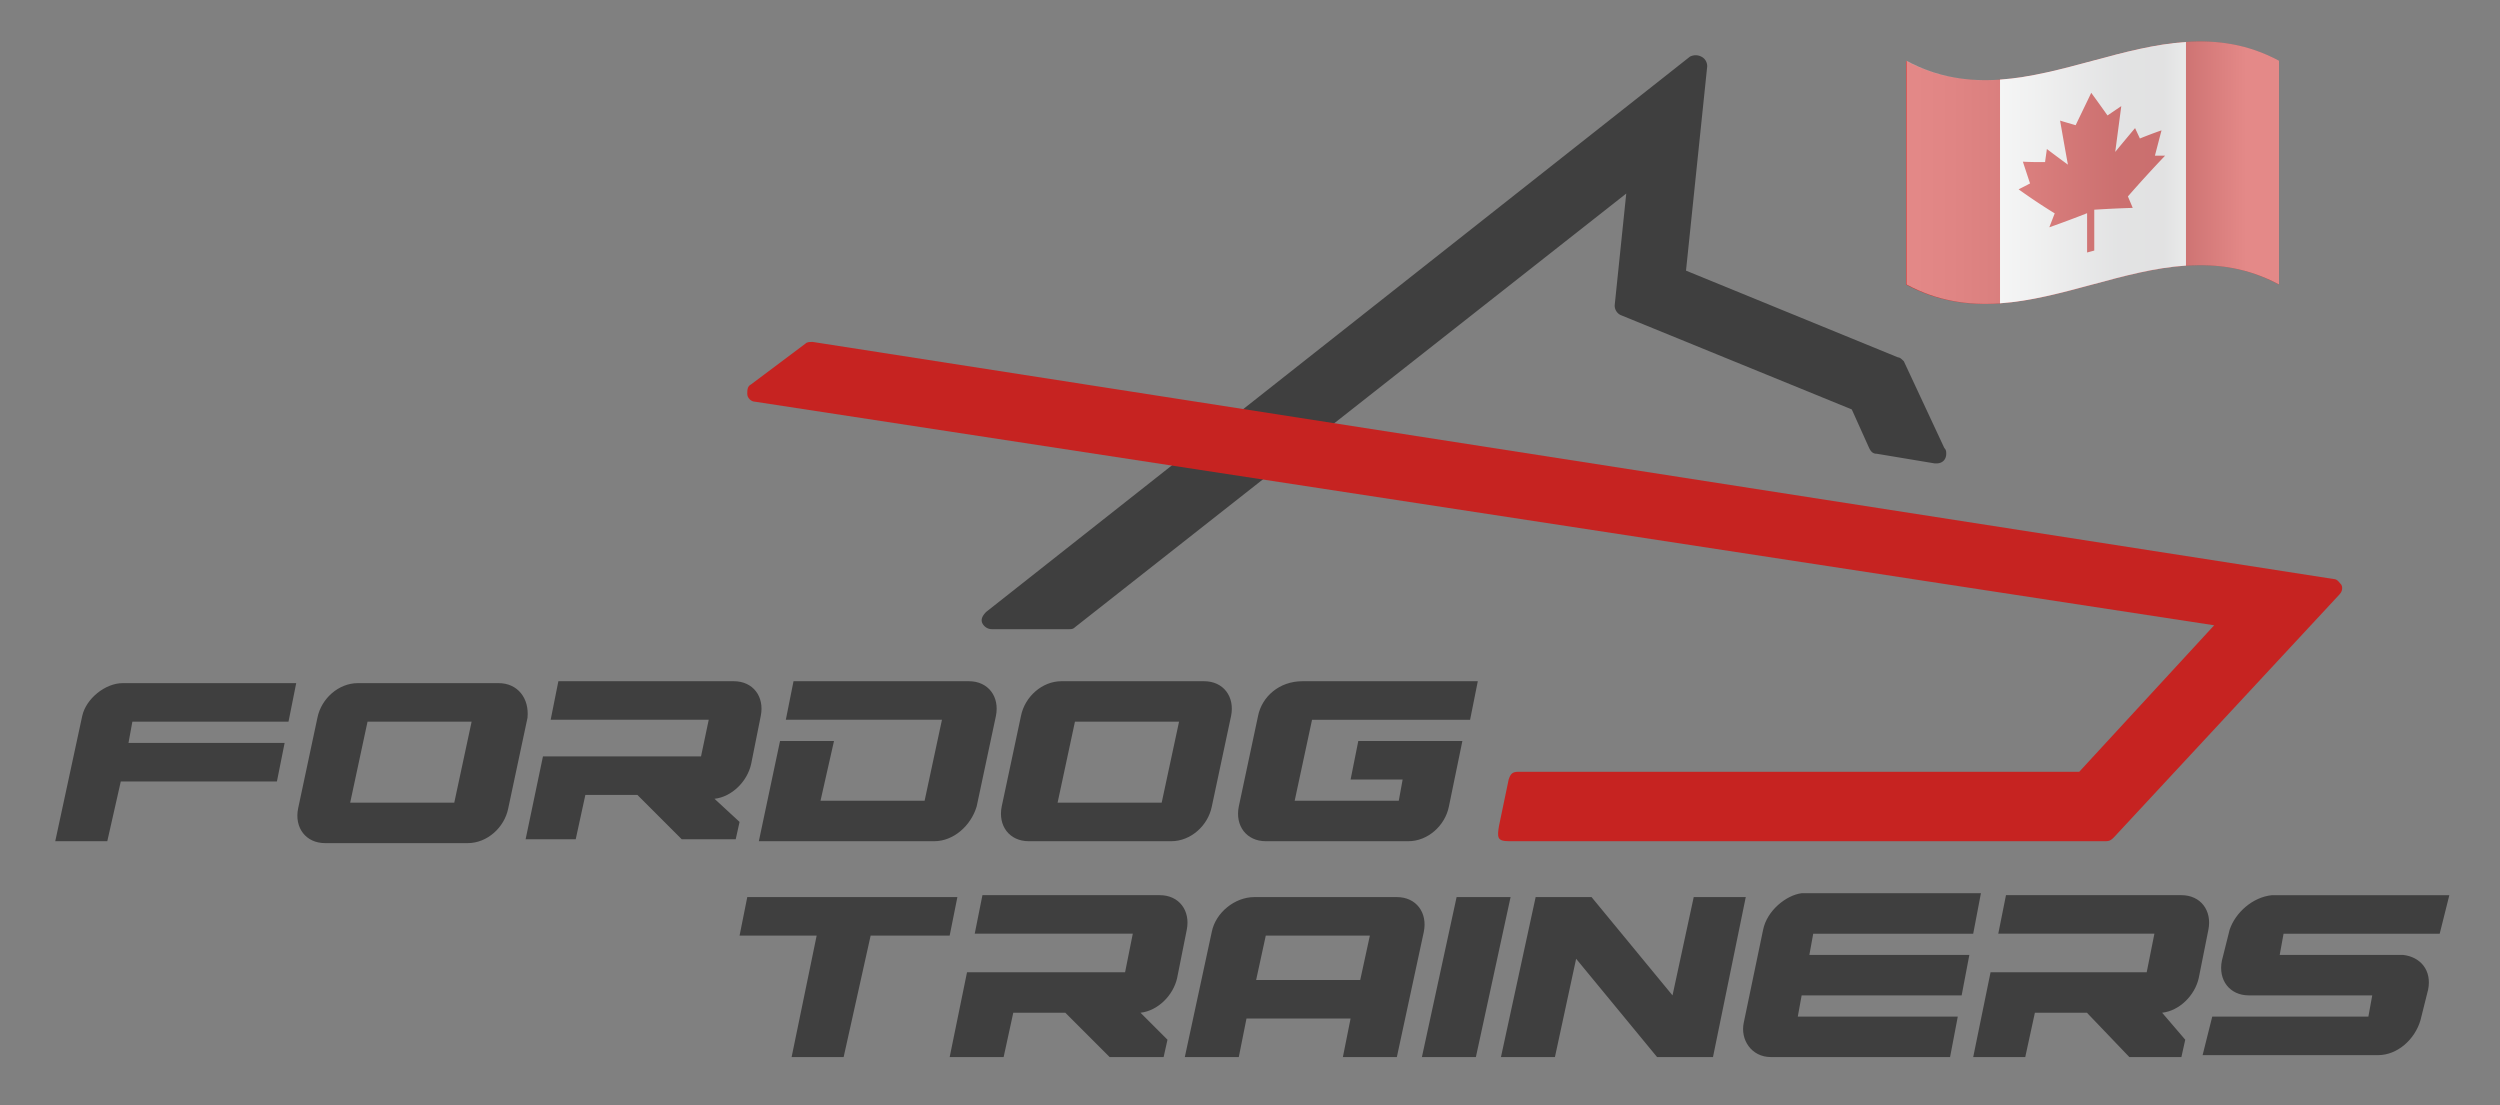
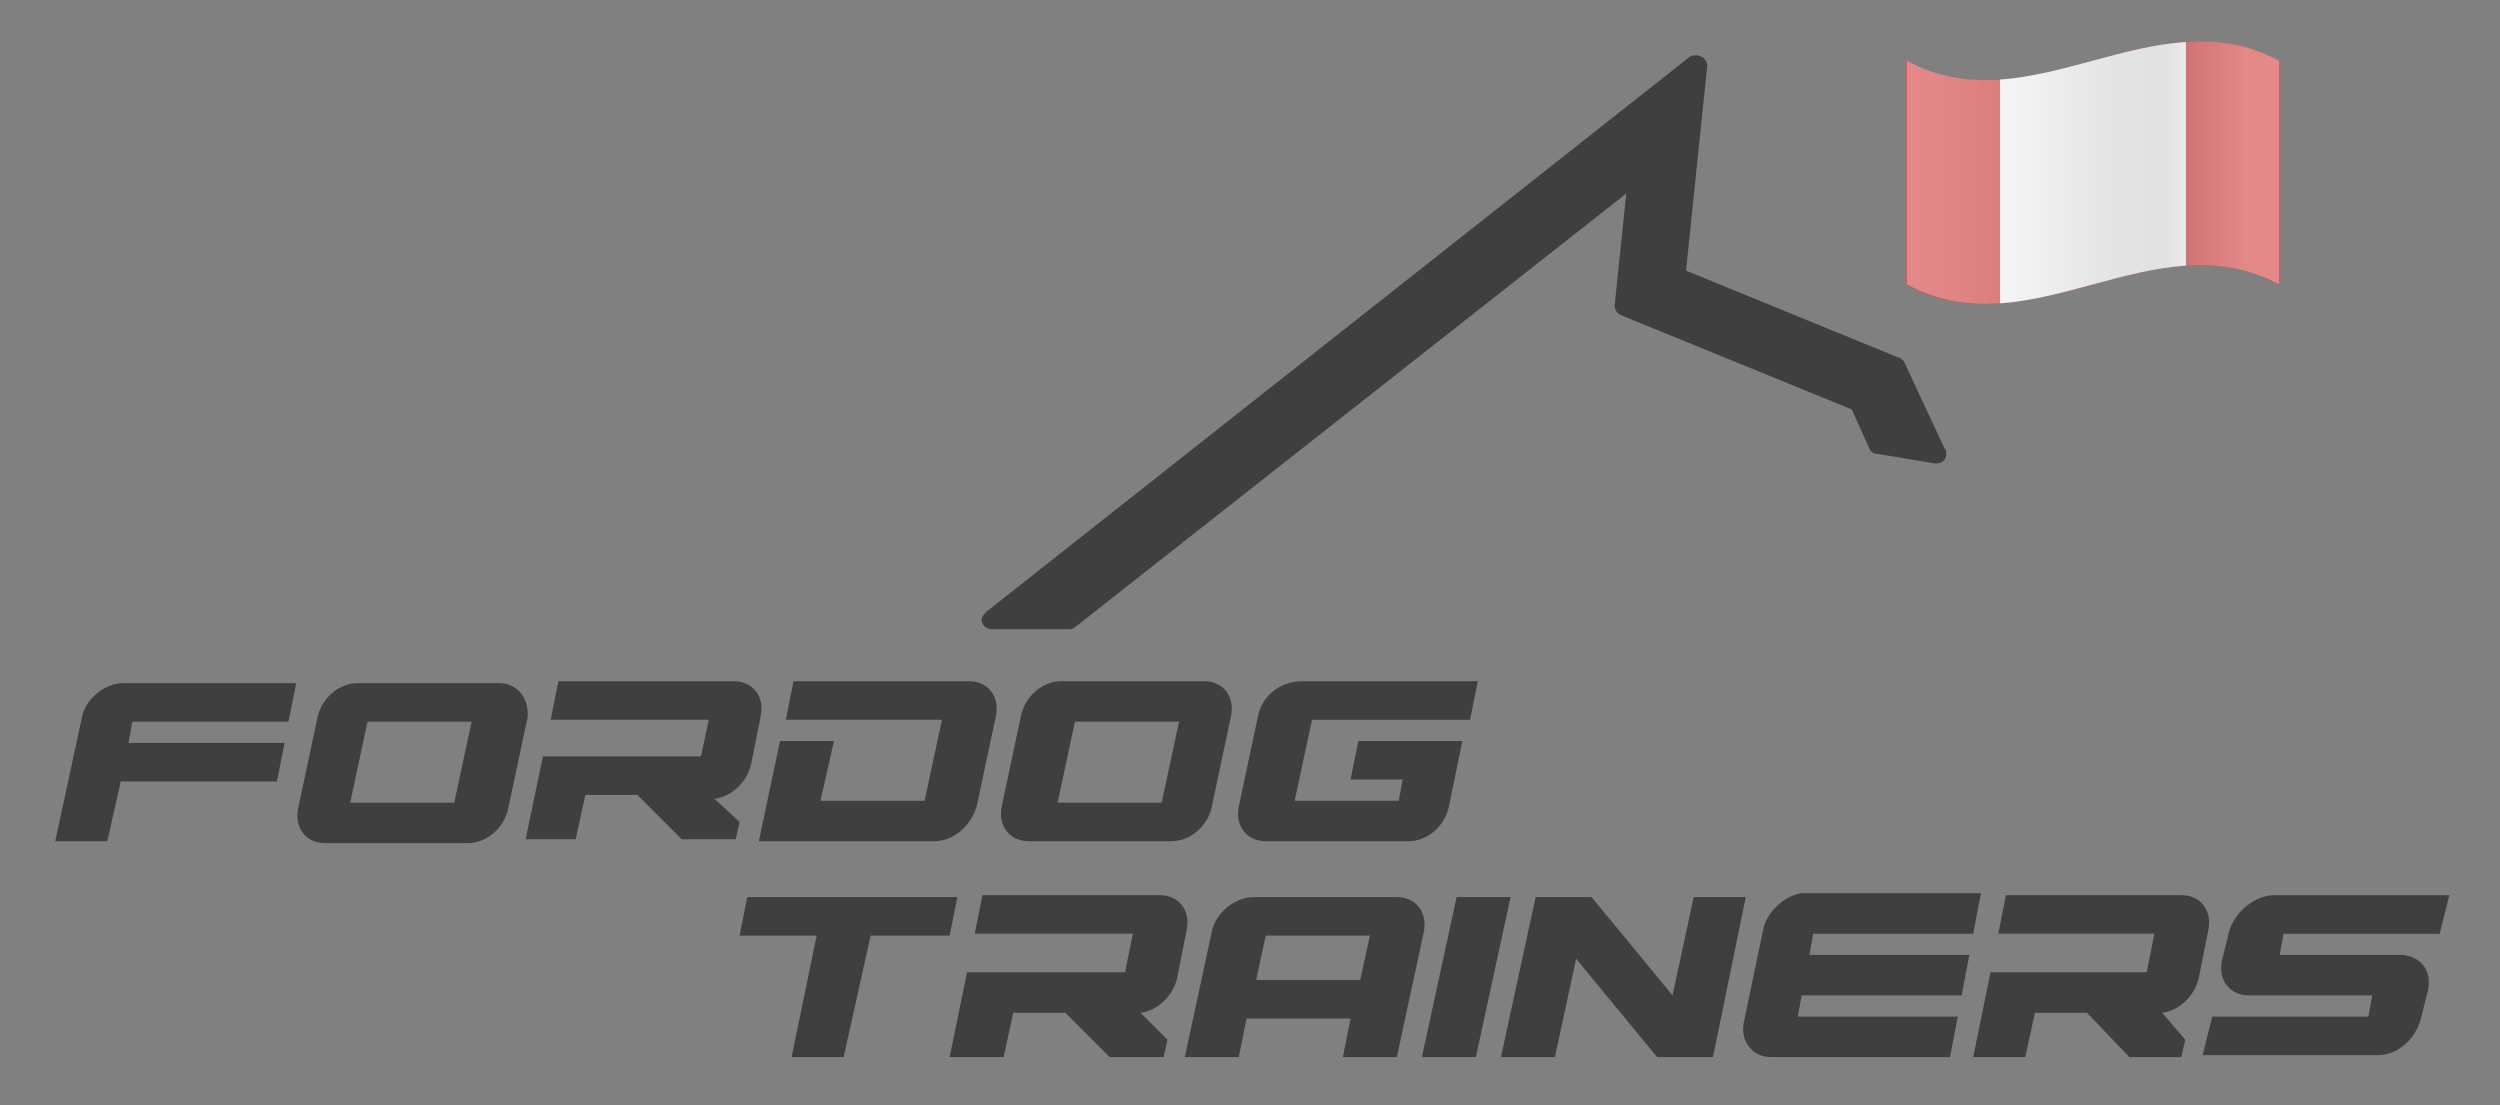
<svg xmlns="http://www.w3.org/2000/svg" width="181" height="80" fill="none">
  <rect width="100%" height="100%" fill="#808080" stroke="none" />
  <path d="M122.346 4.105a.889.889 0 0 1 .837 0c.279.14.419.418.419.697l-1.535 14.793 15.351 6.28c.14 0 .279.14.419.279l2.931 6.28c.139.139.139.279.139.418 0 .419-.279.698-.698.698h-.139l-4.187-.698c-.279 0-.419-.14-.558-.418l-1.256-2.792-16.747-6.837a.768.768 0 0 1-.419-.698l.837-8.094-39.913 31.399c-.14.14-.28.14-.419.14h-5.582a.767.767 0 0 1-.698-.42c-.14-.279 0-.558.28-.837l50.938-40.19Z" fill="#3F3F3F" />
-   <path d="M54.66 29.083c-.28 0-.558-.28-.558-.558 0-.28 0-.558.279-.698l3.907-2.93c.14-.14.28-.14.559-.14l110.111 17.165c.279 0 .419.279.558.418.14.28 0 .558-.139.698l-16.329 17.583c-.139.14-.279.28-.558.28h-43.263c-.837 0-.837-.28-.698-1.117l.698-3.35c.14-.418.279-.557.698-.557h40.611l9.769-10.606L54.66 29.083Z" fill="#C62321" />
  <path d="M57.312 76.532h3.768l1.954-8.792h5.722l.558-2.79H54.102l-.558 2.79h5.582l-1.814 8.792ZM102.946 76.532h3.908l2.512-11.583h-3.908l-2.512 11.583ZM124.02 76.532l2.373-11.583h-3.768l-1.535 7.117-5.862-7.117h-4.047l-2.512 11.583h3.908l1.535-7.117 5.861 7.117h4.047ZM82.572 73.322c1.256-.14 2.373-1.256 2.652-2.512l.697-3.489c.28-1.395-.558-2.511-1.953-2.511h-12.84l-.558 2.79h11.444l-.558 2.792H70.012l-1.256 6.14h3.907l.698-3.21h3.768l3.21 3.21h3.908l.279-1.256-1.954-1.954ZM101.132 64.95H90.804c-1.395 0-2.79 1.116-3.07 2.511l-1.954 9.07h3.908l.558-2.79h7.536l-.558 2.79h3.908l1.953-9.07c.28-1.395-.558-2.512-1.953-2.512Zm-2.652 6h-7.536l.698-3.21h7.536l-.698 3.21ZM161.423 67.322l-.559 2.232c-.279 1.396.559 2.512 1.954 2.512h8.932l-.279 1.535h-11.304l-.698 2.791h12.7c1.395 0 2.651-1.116 3.07-2.512l.558-2.232c.279-1.396-.558-2.373-1.814-2.512h-8.932l.279-1.535h11.304l.698-2.791h-12.839c-1.396.14-2.652 1.255-3.07 2.511ZM156.537 73.322c1.256-.14 2.373-1.256 2.652-2.512l.697-3.489c.28-1.395-.558-2.511-1.953-2.511h-12.7l-.558 2.79h11.304l-.558 2.792h-11.305l-1.256 6.14h3.768l.698-3.21h3.768l3.071 3.21h3.768l.279-1.256-1.675-1.954ZM127.648 67.32l-1.395 6.699c-.279 1.256.558 2.512 1.954 2.512h12.978l.559-2.93H130.16l.279-1.536h11.584l.558-2.93h-11.583l.279-1.535h11.583l.558-2.931h-12.979c-1.116.14-2.512 1.256-2.791 2.651ZM51.73 57.833c1.256-.14 2.373-1.256 2.652-2.512l.698-3.489c.279-1.395-.558-2.512-1.954-2.512h-12.7l-.558 2.791h11.444l-.558 2.652H39.31l-1.256 6h3.628l.698-3.21h3.768l3.21 3.21h3.908l.279-1.255-1.815-1.675ZM5.954 51.831 4 60.902h3.768l.977-4.326h11.304l.558-2.79H9.303l.28-1.536h11.304l.558-2.791H8.885c-1.256 0-2.652 1.116-2.931 2.372ZM87.177 49.32H76.849c-1.395 0-2.651 1.117-2.93 2.512l-1.396 6.56c-.279 1.395.558 2.511 1.954 2.511h10.327c1.396 0 2.652-1.116 2.931-2.512l1.396-6.559c.279-1.395-.559-2.512-1.954-2.512Zm-3.07 8.792H76.57l1.256-5.861h7.537l-1.257 5.861ZM91.084 51.832l-1.396 6.56c-.279 1.395.558 2.511 1.954 2.511h10.327c1.396 0 2.652-1.116 2.931-2.512l.977-4.745h-7.536l-.558 2.791h3.768l-.279 1.535h-7.537l1.257-5.86h11.443l.558-2.792h-12.7c-1.674 0-2.93 1.117-3.21 2.512ZM70.151 49.32h-12.7l-.558 2.791h11.305l-1.256 5.861h-7.537l.977-4.326h-3.907l-1.535 7.257h12.7c1.395 0 2.65-1.116 3.07-2.512l1.395-6.559c.28-1.395-.558-2.512-1.954-2.512ZM36.099 49.459H25.91c-1.396 0-2.652 1.116-2.93 2.512l-1.396 6.559c-.28 1.395.558 2.512 1.953 2.512h10.328c1.395 0 2.651-1.117 2.93-2.512l1.396-6.56c.14-1.395-.698-2.511-2.093-2.511Zm-3.21 8.652h-7.536l1.256-5.861h7.536l-1.256 5.861Z" fill="#3F3F3F" />
  <path d="M165 20.603c-9-4.86-18 4.86-27 0V4.406c9 4.86 18-4.86 27 0v16.197Z" fill="#CD2826" />
  <path d="M158.264 19.228c-4.488.295-8.975 2.415-13.463 2.733V5.764c4.488-.318 8.975-2.43 13.463-2.725v16.19Z" fill="#fff" />
-   <path d="M151.106 15.408v2.873c.17-.046.349-.093.519-.14v-2.958a83.218 83.218 0 0 1 2.784-.132c-.114-.28-.235-.559-.349-.83a93.603 93.603 0 0 1 2.694-2.951h-.738c.162-.614.316-1.22.479-1.833-.52.179-1.047.38-1.567.59-.113-.248-.235-.504-.349-.753-.478.567-.957 1.142-1.436 1.724l.438-3.315-.998.675c-.39-.551-.779-1.095-1.177-1.638-.373.784-.754 1.56-1.128 2.345-.373-.11-.755-.218-1.128-.334.187 1.064.373 2.127.568 3.191a96.753 96.753 0 0 1-1.525-1.134c-.041.319-.09.63-.13.948-.536 0-1.072 0-1.607-.031.17.528.349 1.056.519 1.576-.276.147-.552.287-.828.427a43.514 43.514 0 0 0 2.614 1.74c-.13.333-.26.675-.39 1.008a78.442 78.442 0 0 0 2.743-1.024l-.008-.024Z" fill="#D52E2C" />
  <path style="mix-blend-mode:multiply" d="M165 9.725V20.595c-8.992-4.837-17.984 4.86-26.968 0V4.398c8.984 4.86 17.976-4.845 26.968 0v5.327Z" fill="url(#a)" fill-opacity=".45" />
  <defs>
    <linearGradient id="a" x1="138.024" y1="12.496" x2="165" y2="12.496" gradientUnits="userSpaceOnUse">
      <stop stop-color="#fff" />
      <stop offset=".13" stop-color="#F6F6F6" />
      <stop offset=".34" stop-color="#DFE0E0" />
      <stop offset=".54" stop-color="#C4C5C6" />
      <stop offset=".57" stop-color="#C1C2C3" />
      <stop offset=".69" stop-color="#BEBFC0" />
      <stop offset=".91" stop-color="#fff" />
    </linearGradient>
  </defs>
</svg>